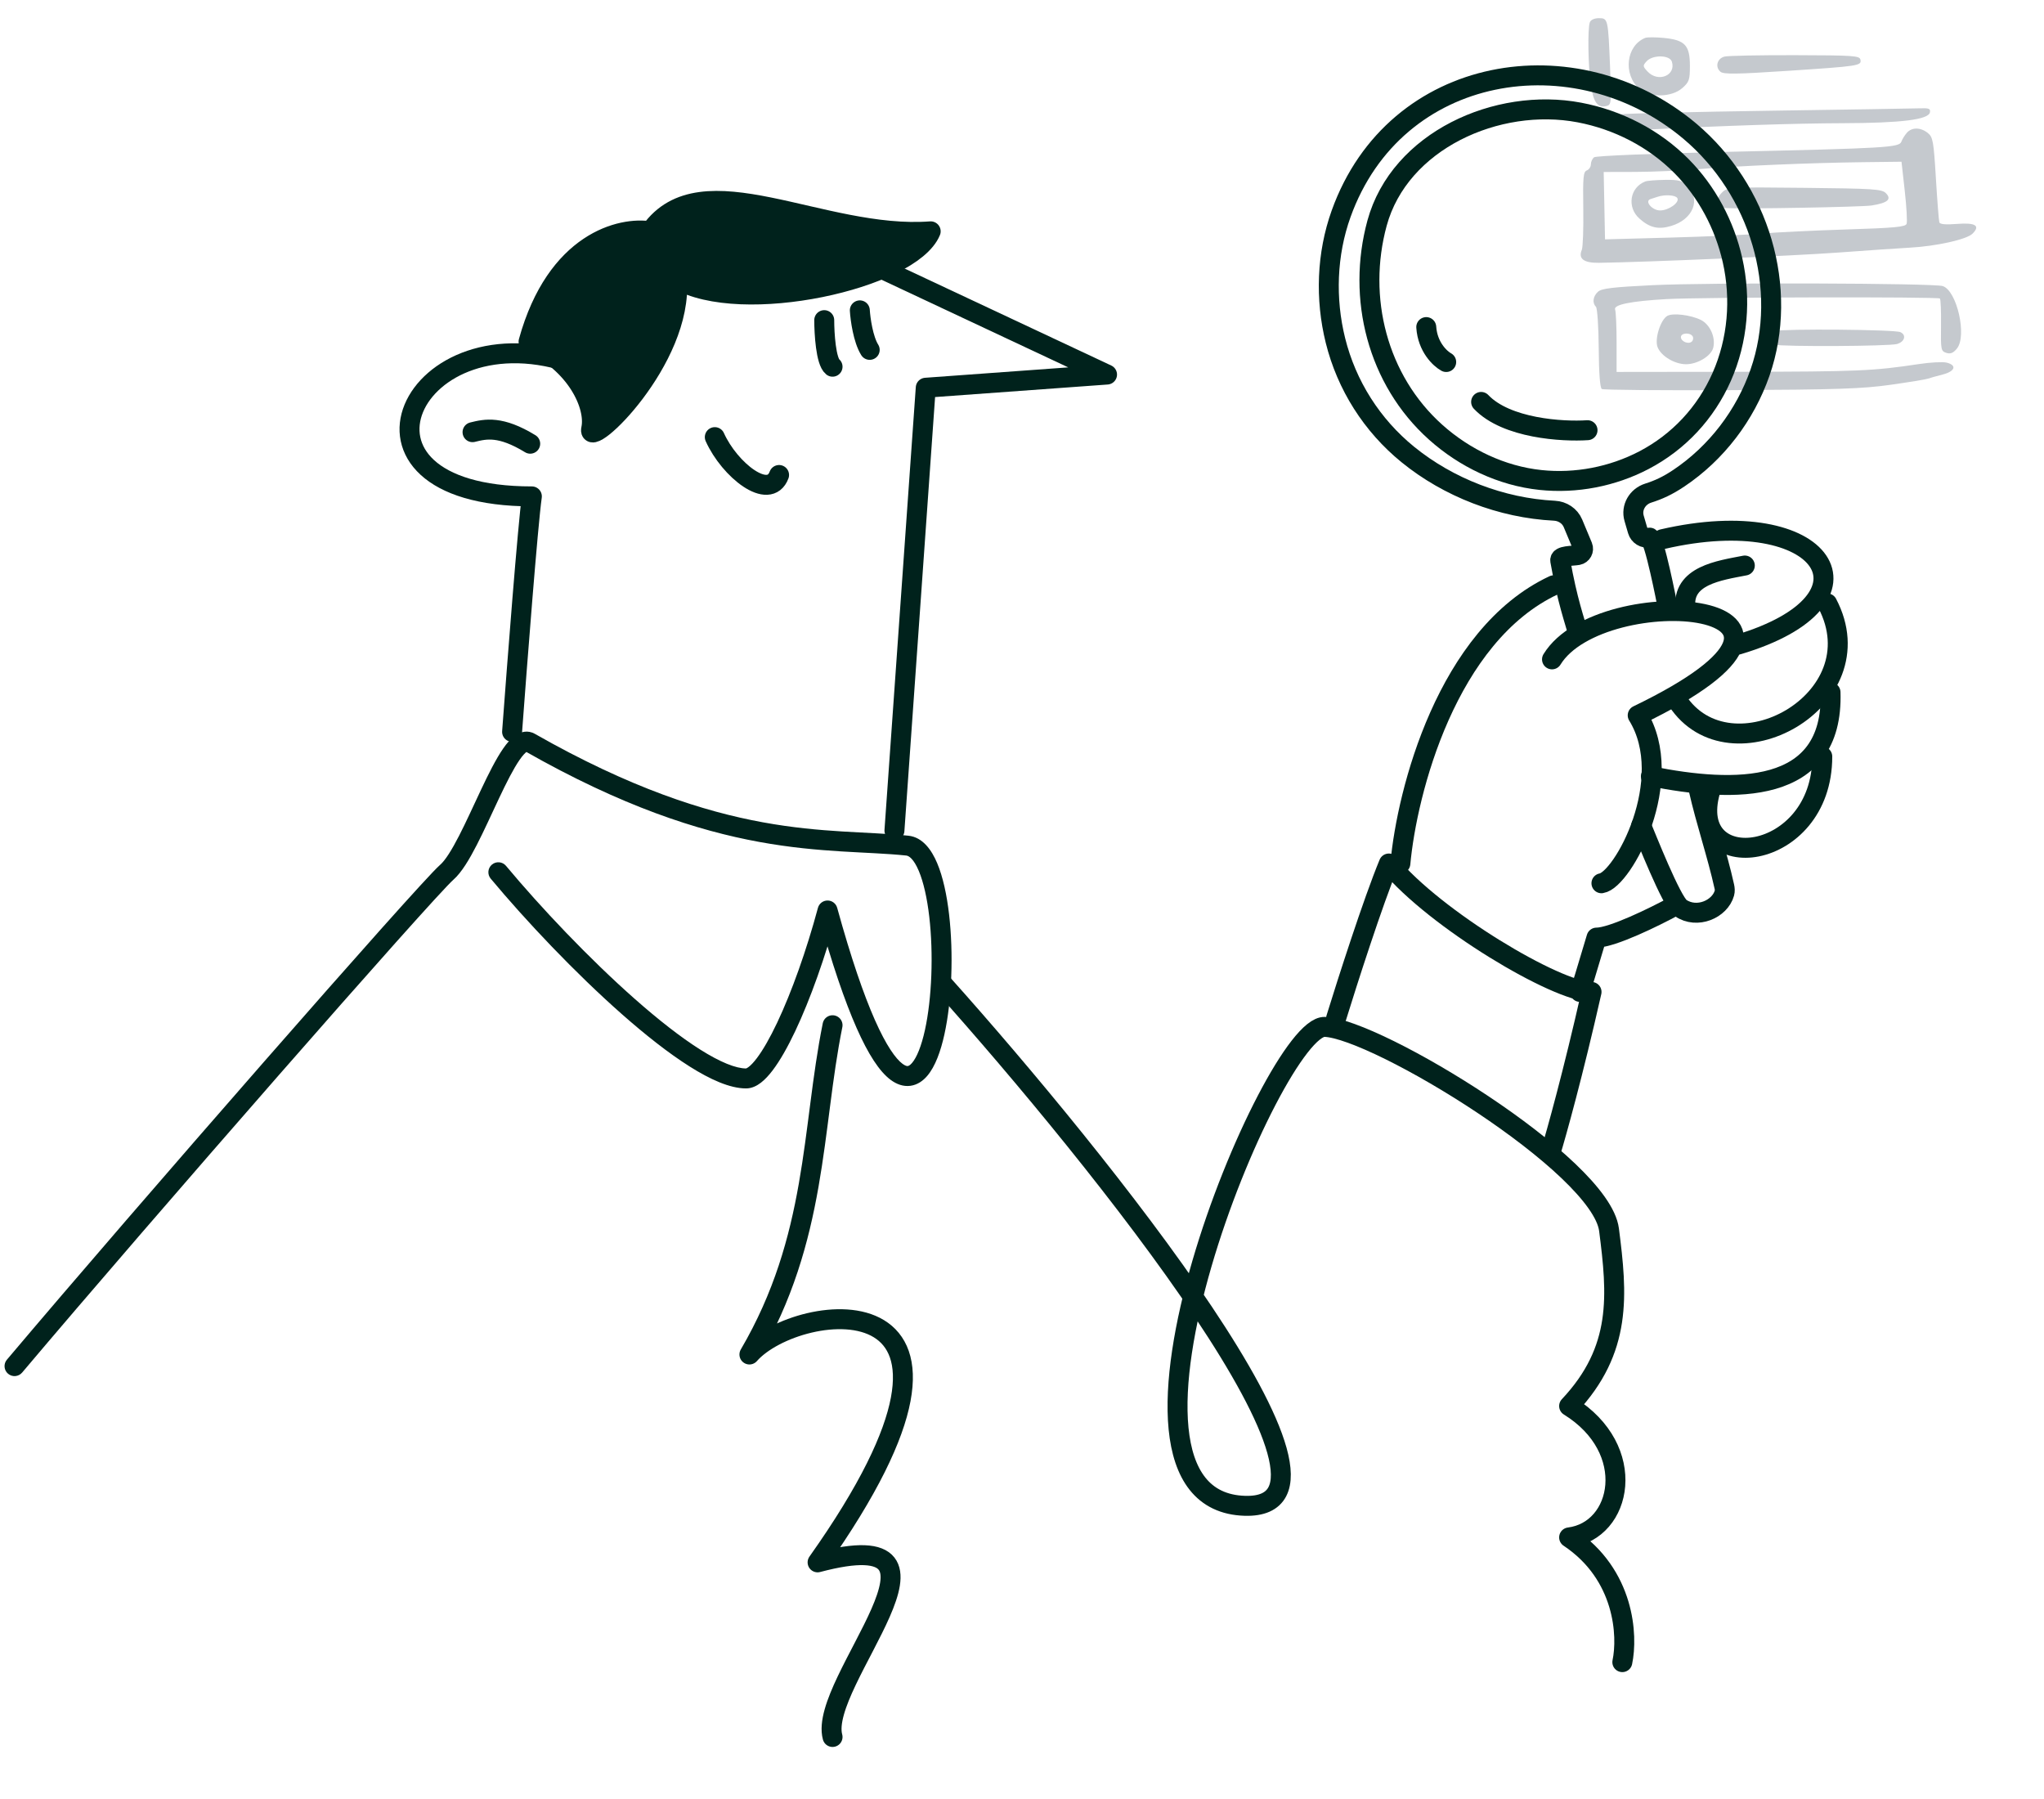
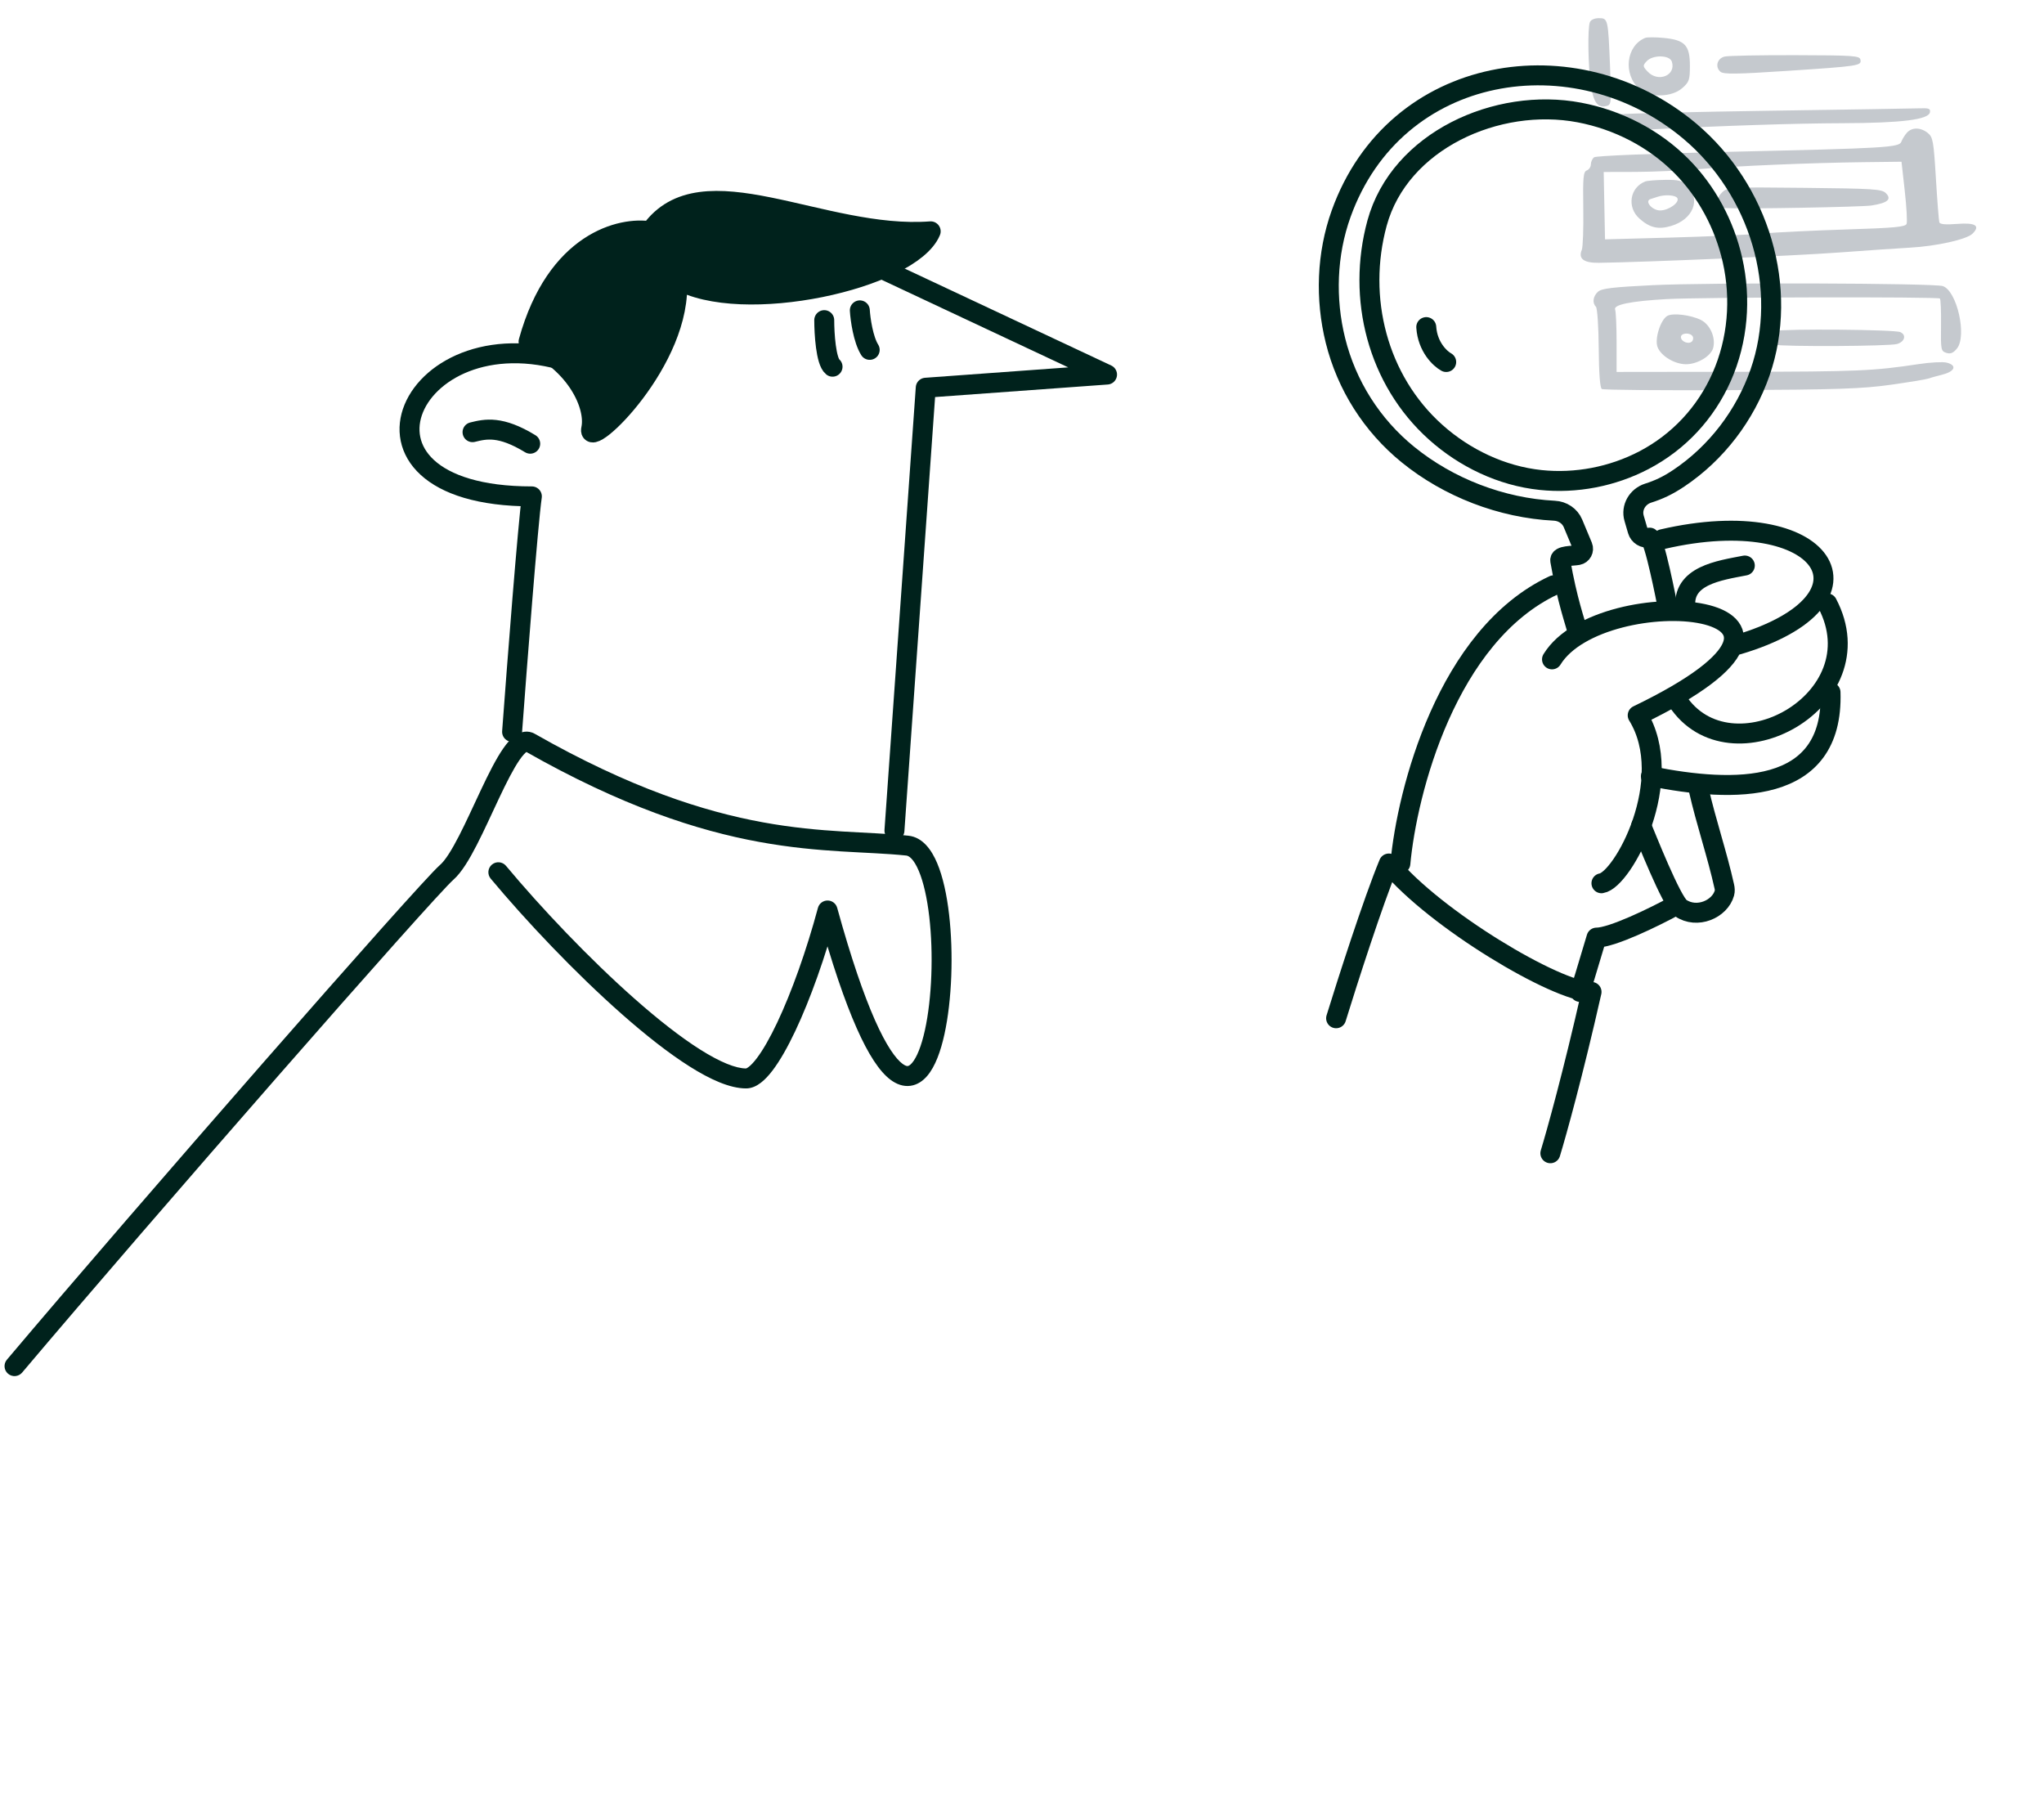
<svg xmlns="http://www.w3.org/2000/svg" width="225" height="198" viewBox="0 0 225 198" fill="none">
  <g clip-path="url(#clip0_2390_88324)">
    <path fill-rule="evenodd" clip-rule="evenodd" d="M175.009 2.446C174.75 3.118 174.813 7.258 175.114 9.331C175.394 11.266 175.877 11.92 176.84 11.669C177.377 11.53 177.394 11.345 177.234 7.396C177.018 2.053 177.006 2 175.995 2C175.514 2 175.111 2.183 175.009 2.446ZM181.102 4.171C178.994 5.021 178.636 8.188 180.466 9.795C181.578 10.771 184.006 10.723 185.172 9.703C185.941 9.03 186.022 8.797 186.022 7.243C186.022 4.985 185.478 4.403 183.161 4.176C182.242 4.087 181.316 4.084 181.102 4.171ZM189.844 6.225C189.017 6.425 188.761 7.38 189.394 7.904C189.736 8.187 191.184 8.167 196.699 7.803C204.642 7.279 204.923 7.237 204.795 6.575C204.709 6.134 204.073 6.089 197.626 6.073C193.735 6.063 190.233 6.131 189.844 6.225ZM184.036 6.786C184.52 8.305 182.525 9.117 181.363 7.874C180.827 7.301 180.819 7.224 181.254 6.746C181.92 6.012 183.799 6.039 184.036 6.786ZM194.941 12.186C186.609 12.307 179.132 12.485 178.326 12.582C176.548 12.795 175.851 13.418 176.688 14.046C177.142 14.386 177.897 14.43 180.783 14.285C189.864 13.829 197.551 13.576 202.869 13.559C209.297 13.54 212.288 13.167 212.442 12.367C212.522 11.955 212.338 11.883 211.313 11.921C210.64 11.946 203.272 12.065 194.941 12.186ZM209.893 14.626C209.659 14.898 209.393 15.33 209.302 15.588C209.073 16.233 207.671 16.316 190.41 16.706C181.861 16.898 175.682 17.149 175.474 17.311C175.28 17.463 175.12 17.812 175.12 18.087C175.12 18.361 174.919 18.663 174.672 18.758C174.288 18.904 174.233 19.506 174.284 22.949C174.318 25.161 174.244 27.209 174.121 27.502C173.713 28.475 174.337 28.947 176.003 28.925C181.05 28.858 197.386 28.159 202.303 27.799C205.495 27.565 209.063 27.322 210.231 27.258C213.151 27.099 216.492 26.354 217.131 25.719C218.022 24.835 217.456 24.483 215.41 24.646C214.178 24.745 213.552 24.688 213.48 24.47C213.422 24.293 213.251 22.121 213.101 19.642C212.851 15.517 212.775 15.094 212.206 14.634C211.415 13.996 210.439 13.992 209.893 14.626ZM209.673 21.013C209.871 22.781 209.961 24.412 209.874 24.639C209.744 24.976 208.527 25.089 203.248 25.255C199.691 25.366 195.494 25.569 193.922 25.705C192.349 25.842 187.826 26.041 183.87 26.149L176.678 26.344L176.605 22.637L176.532 18.929L180.003 18.92C181.912 18.916 185.066 18.777 187.013 18.614C191.19 18.262 199.36 17.918 205.171 17.849L209.314 17.8L209.673 21.013ZM181.102 19.974C179.4 20.647 179.065 22.812 180.47 24.062C181.604 25.072 182.547 25.29 183.958 24.869C186.36 24.152 187.252 21.963 185.751 20.468C185.154 19.873 184.805 19.778 183.274 19.797C182.293 19.81 181.316 19.889 181.102 19.974ZM189.573 21.174C189.101 21.644 189.043 21.876 189.281 22.321C189.446 22.628 189.736 22.888 189.925 22.901C191.803 23.018 204.939 22.786 206.02 22.616C207.8 22.336 208.267 21.93 207.59 21.255C207.147 20.813 206.23 20.754 198.631 20.674C190.361 20.586 190.151 20.598 189.573 21.174ZM184.634 21.796C184.929 22.27 183.696 23.161 182.744 23.161C181.858 23.161 180.99 22.129 181.691 21.909C181.893 21.846 182.249 21.731 182.482 21.654C183.275 21.39 184.43 21.467 184.634 21.796ZM181.922 31.386C177.529 31.599 176.306 31.746 175.906 32.106C175.353 32.605 175.252 33.337 175.678 33.761C175.83 33.912 175.968 35.968 175.985 38.33C176.006 41.098 176.127 42.693 176.326 42.815C176.496 42.92 182.888 42.975 190.531 42.939C202.262 42.882 205 42.79 208.107 42.351C210.132 42.065 211.979 41.762 212.213 41.679C212.446 41.596 213.179 41.39 213.841 41.221C215.215 40.871 215.443 40.2 214.286 39.911C213.868 39.806 212.499 39.877 211.242 40.068C206.225 40.828 204.497 40.902 191.472 40.919L177.952 40.936V37.715C177.952 35.943 177.879 34.303 177.789 34.071C177.582 33.533 179.519 33.14 183.473 32.918C187.273 32.706 213.336 32.651 213.541 32.855C213.63 32.944 213.686 34.282 213.664 35.828C213.628 38.491 213.659 38.651 214.247 38.836C214.708 38.982 215.008 38.86 215.415 38.362C216.547 36.974 215.417 31.995 213.854 31.486C212.854 31.162 188.138 31.083 181.922 31.386ZM183.543 34.763C182.789 35.184 182.12 37.305 182.46 38.196C182.836 39.184 184.336 40.088 185.597 40.088C186.862 40.088 188.362 39.181 188.589 38.279C188.877 37.137 188.239 35.71 187.216 35.206C186.103 34.659 184.153 34.423 183.543 34.763ZM195.28 36.434C194.766 36.547 194.273 36.711 194.184 36.8C193.822 37.161 194.381 37.763 195.235 37.934C196.438 38.173 207.909 38.113 208.814 37.862C209.669 37.626 209.885 36.859 209.183 36.553C208.529 36.267 196.516 36.165 195.28 36.434ZM186.32 37.011C186.425 37.179 186.39 37.438 186.242 37.584C185.887 37.938 185.031 37.594 185.031 37.097C185.031 36.634 186.044 36.566 186.32 37.011Z" fill="#C5C9CE" />
    <path d="M147.076 112.071C148.286 108.145 151.14 99.243 152.881 95.039C157.961 101.2 171.385 109.172 175.195 109.172C173.163 118.16 171.325 124.755 170.66 126.929" stroke="#00221C" stroke-width="2.196" stroke-linecap="round" stroke-linejoin="round" />
    <path d="M154.151 95.04C154.877 87.128 159.267 69.926 171.023 64.418" stroke="#00221C" stroke-width="2.196" stroke-linecap="round" stroke-linejoin="round" />
    <path d="M170.842 72.571C176.284 63.692 206.58 66.048 180.275 78.732C184.629 85.798 178.643 96.851 176.284 97.213" stroke="#00221C" stroke-width="2.196" stroke-linecap="round" stroke-linejoin="round" />
    <path d="M182.997 59.345C200.956 55.177 207.886 66.012 191.342 70.941" stroke="#00221C" stroke-width="2.196" stroke-linecap="round" stroke-linejoin="round" />
    <path d="M192.067 62.243C189.285 62.787 185.1 63.33 185.536 66.954" stroke="#00221C" stroke-width="2.196" stroke-linecap="round" stroke-linejoin="round" />
    <path d="M184.628 77.101C190.434 85.979 206.761 77.101 201.137 66.41" stroke="#00221C" stroke-width="2.196" stroke-linecap="round" stroke-linejoin="round" />
    <path d="M181.727 85.436C190.797 87.248 201.863 87.611 201.501 76.195" stroke="#00221C" stroke-width="2.196" stroke-linecap="round" stroke-linejoin="round" />
-     <path d="M188.257 87.067C185.536 96.67 200.593 95.039 200.593 83.262" stroke="#00221C" stroke-width="2.196" stroke-linecap="round" stroke-linejoin="round" />
    <path d="M184.266 99.751C182.15 100.899 177.481 103.194 175.74 103.194C174.579 107.107 174.047 108.811 173.926 109.173" stroke="#00221C" stroke-width="2.196" stroke-linecap="round" stroke-linejoin="round" />
    <path d="M63.445 40.137C45.304 33.614 35.508 54.633 58.547 54.633C58.112 57.677 56.914 73.175 56.37 80.544" stroke="#00221C" stroke-width="2.196" stroke-linecap="round" stroke-linejoin="round" />
    <path d="M52.016 47.566C53.467 47.204 55.1 46.842 58.365 48.835" stroke="#00221C" stroke-width="2.196" stroke-linecap="round" stroke-linejoin="round" />
-     <path d="M78.684 48.11C80.316 51.734 84.67 55.177 85.759 52.278" stroke="#00221C" stroke-width="2.196" stroke-linecap="round" stroke-linejoin="round" />
    <path d="M94.648 34.158C94.708 35.125 95.011 37.347 95.736 38.507" stroke="#00221C" stroke-width="2.196" stroke-linecap="round" stroke-linejoin="round" />
    <path d="M94.83 28.541L121.861 41.225L101.905 42.674L98.458 91.416" stroke="#00221C" stroke-width="2.196" stroke-linecap="round" stroke-linejoin="round" />
    <path d="M58.184 37.601C61.232 26.584 68.404 24.917 71.609 25.461C77.232 17.488 90.475 26.367 102.449 25.461C100.272 30.715 81.586 34.883 74.511 30.715C75.237 39.594 64.534 49.741 65.078 47.204C65.622 44.667 63.445 39.956 58.184 37.601Z" fill="#00221C" stroke="#00221C" stroke-width="2.196" stroke-linecap="round" stroke-linejoin="round" />
    <path d="M90.731 35.235C90.731 36.7 90.913 39.774 91.646 40.36" stroke="#00221C" stroke-width="2.196" stroke-linecap="round" stroke-linejoin="round" />
    <path d="M186.987 86.886C187.794 90.457 189.024 94.018 189.813 97.586C189.865 97.819 189.884 98.062 189.82 98.292C189.329 100.056 186.807 101.173 184.992 99.932C183.988 99.246 181.121 91.951 180.663 90.872M183.516 66.513C183.516 66.513 182.078 59.063 181.545 59.163V59.163C180.982 59.269 180.43 58.931 180.27 58.381C180.14 57.937 180.01 57.493 179.881 57.049C179.533 55.86 180.248 54.649 181.43 54.274C182.556 53.916 183.54 53.476 184.807 52.628C188.949 49.853 192.102 45.705 193.741 41.006C195.345 36.407 195.33 31.337 193.962 26.683C192.572 21.948 189.813 17.643 186.037 14.458C173.467 3.853 153.574 6.97 147.63 23.521C146.034 27.967 145.868 32.902 147.003 37.474C148.228 42.41 151.023 46.811 154.97 50.022C159.448 53.663 165.269 55.917 171.108 56.21C171.999 56.254 172.807 56.779 173.15 57.602C173.503 58.447 173.856 59.292 174.209 60.137C174.379 60.546 174.129 61.009 173.693 61.091V61.091C173.096 61.204 171.65 61.132 171.749 61.7C172.532 66.189 173.381 68.404 173.693 69.672" stroke="#00221C" stroke-width="2.196" stroke-linecap="round" stroke-linejoin="round" />
    <path d="M0.759 149.649C0.367 150.113 0.426 150.806 0.889 151.197C1.353 151.588 2.046 151.529 2.437 151.066L0.759 149.649ZM49.184 95.999L49.907 96.826L49.184 95.999ZM58.335 81.723L58.879 80.769L58.335 81.723ZM99.882 93.071L99.996 91.979L99.882 93.071ZM91.097 100.209L92.156 99.917C92.024 99.439 91.589 99.109 91.094 99.111C90.598 99.112 90.165 99.445 90.037 99.923L91.097 100.209ZM55.701 95.296C55.312 94.83 54.62 94.768 54.154 95.156C53.689 95.545 53.626 96.237 54.015 96.703L55.701 95.296ZM2.437 151.066C9.538 142.654 20.844 129.583 30.669 118.356C35.582 112.743 40.121 107.594 43.579 103.721C45.308 101.784 46.764 100.169 47.859 98.975C48.978 97.756 49.671 97.033 49.907 96.826L48.461 95.173C48.112 95.478 47.322 96.312 46.241 97.49C45.135 98.695 43.672 100.319 41.94 102.258C38.476 106.139 33.931 111.294 29.017 116.91C19.188 128.14 7.872 141.223 0.759 149.649L2.437 151.066ZM49.907 96.826C50.82 96.027 51.69 94.539 52.484 92.995C53.3 91.407 54.143 89.533 54.938 87.85C55.752 86.13 56.509 84.623 57.194 83.635C57.542 83.131 57.808 82.859 57.977 82.745C58.108 82.657 57.973 82.781 57.792 82.678L58.879 80.769C58.09 80.32 57.304 80.55 56.75 80.924C56.235 81.27 55.782 81.815 55.388 82.384C54.586 83.543 53.757 85.21 52.953 86.912C52.13 88.651 51.325 90.446 50.531 91.991C49.714 93.58 49.012 94.69 48.461 95.173L49.907 96.826ZM99.768 94.163C100.045 94.192 100.575 94.517 101.139 95.852C101.662 97.093 102.055 98.853 102.292 100.895C102.764 104.974 102.582 109.887 101.814 113.373C101.423 115.152 100.914 116.383 100.398 116.987C100.157 117.269 99.995 117.32 99.927 117.329C99.869 117.337 99.691 117.34 99.349 117.085C98.604 116.53 97.565 115.105 96.305 112.259C95.068 109.463 93.681 105.45 92.156 99.917L90.038 100.501C91.578 106.086 92.999 110.214 94.297 113.148C95.573 116.031 96.8 117.925 98.036 118.846C98.685 119.33 99.426 119.611 100.216 119.506C100.995 119.403 101.609 118.951 102.068 118.413C102.955 117.376 103.553 115.69 103.959 113.846C104.788 110.086 104.969 104.924 104.473 100.642C104.226 98.504 103.801 96.512 103.162 94.998C102.563 93.578 101.585 92.144 99.996 91.979L99.768 94.163ZM90.037 99.923C88.768 104.635 87.141 109.192 85.552 112.551C84.754 114.236 83.985 115.577 83.299 116.48C82.955 116.932 82.66 117.238 82.422 117.42C82.174 117.611 82.084 117.596 82.129 117.596V119.793C82.768 119.793 83.325 119.497 83.762 119.161C84.21 118.816 84.64 118.346 85.048 117.809C85.866 116.733 86.71 115.237 87.537 113.49C89.195 109.986 90.863 105.3 92.157 100.494L90.037 99.923ZM82.129 117.596C81.009 117.596 79.289 116.913 77.075 115.515C74.914 114.151 72.457 112.219 69.916 109.978C64.836 105.498 59.514 99.866 55.701 95.296L54.015 96.703C57.888 101.345 63.287 107.06 68.463 111.625C71.049 113.906 73.604 115.921 75.902 117.372C78.147 118.79 80.332 119.793 82.129 119.793V117.596ZM57.792 82.678C68.507 88.774 76.814 91.428 83.579 92.664C86.955 93.281 89.931 93.542 92.602 93.707C95.301 93.873 97.602 93.937 99.768 94.163L99.996 91.979C97.77 91.747 95.335 91.674 92.737 91.514C90.112 91.353 87.231 91.099 83.973 90.504C77.469 89.315 69.394 86.752 58.879 80.769L57.792 82.678Z" fill="#00221C" />
-     <path d="M91.646 112.838C89.328 124.307 89.999 136.265 82.495 149.077C87.803 143.037 112.694 139.926 89.999 171.955C107.936 167.196 89.999 185.133 91.646 191.173" stroke="#00221C" stroke-width="2.196" stroke-linecap="round" stroke-linejoin="round" />
-     <path d="M103.726 108.262C121.052 127.601 151.971 166.171 137.036 165.732C118.368 165.182 140.148 112.837 145.821 113.02C151.495 113.203 176.203 128.211 177.119 135.349C178.034 142.487 178.583 148.527 172.726 154.75C180.413 159.509 178.583 168.477 172.726 169.209C178.876 173.309 179.193 180.069 178.583 182.936" stroke="#00221C" stroke-width="2.196" stroke-linecap="round" stroke-linejoin="round" />
    <path d="M178.779 52.925L178.779 52.925M169.586 52.829C165.307 52.382 161.222 50.425 158.033 47.569C151.619 41.828 149.34 32.784 151.584 24.558C154.064 15.483 164.81 10.665 173.854 12.382C178.08 13.184 182.064 15.221 185.097 18.28C187.901 21.108 189.833 24.747 190.71 28.624C191.677 32.897 191.3 37.459 189.525 41.478C187.776 45.439 184.791 48.652 180.951 50.655C177.482 52.464 173.478 53.236 169.586 52.829L169.586 52.829Z" stroke="#00221C" stroke-width="2.196" />
-     <path d="M174.753 47.348C172.008 47.531 165.821 47.164 163.039 44.236" stroke="#00221C" stroke-width="2.196" stroke-linecap="round" stroke-linejoin="round" />
    <path d="M159.196 39.844C158.525 39.478 157.146 38.197 157 36" stroke="#00221C" stroke-width="2.196" stroke-linecap="round" stroke-linejoin="round" />
  </g>
  <defs>
    <clipPath id="clip0_2390_88324">
      <rect width="225" height="198" fill="white" />
    </clipPath>
  </defs>
</svg>